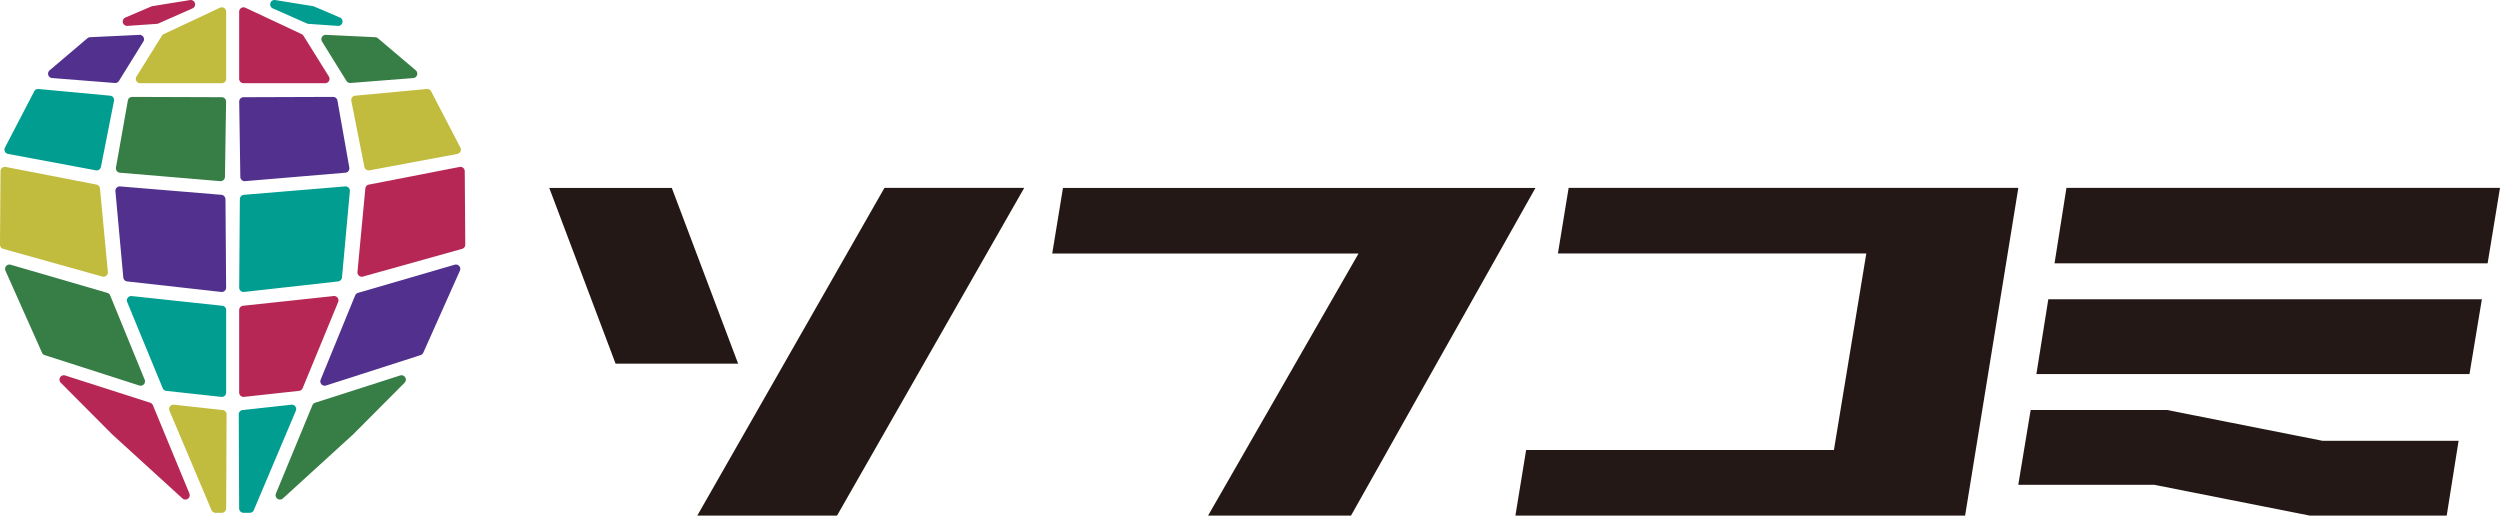
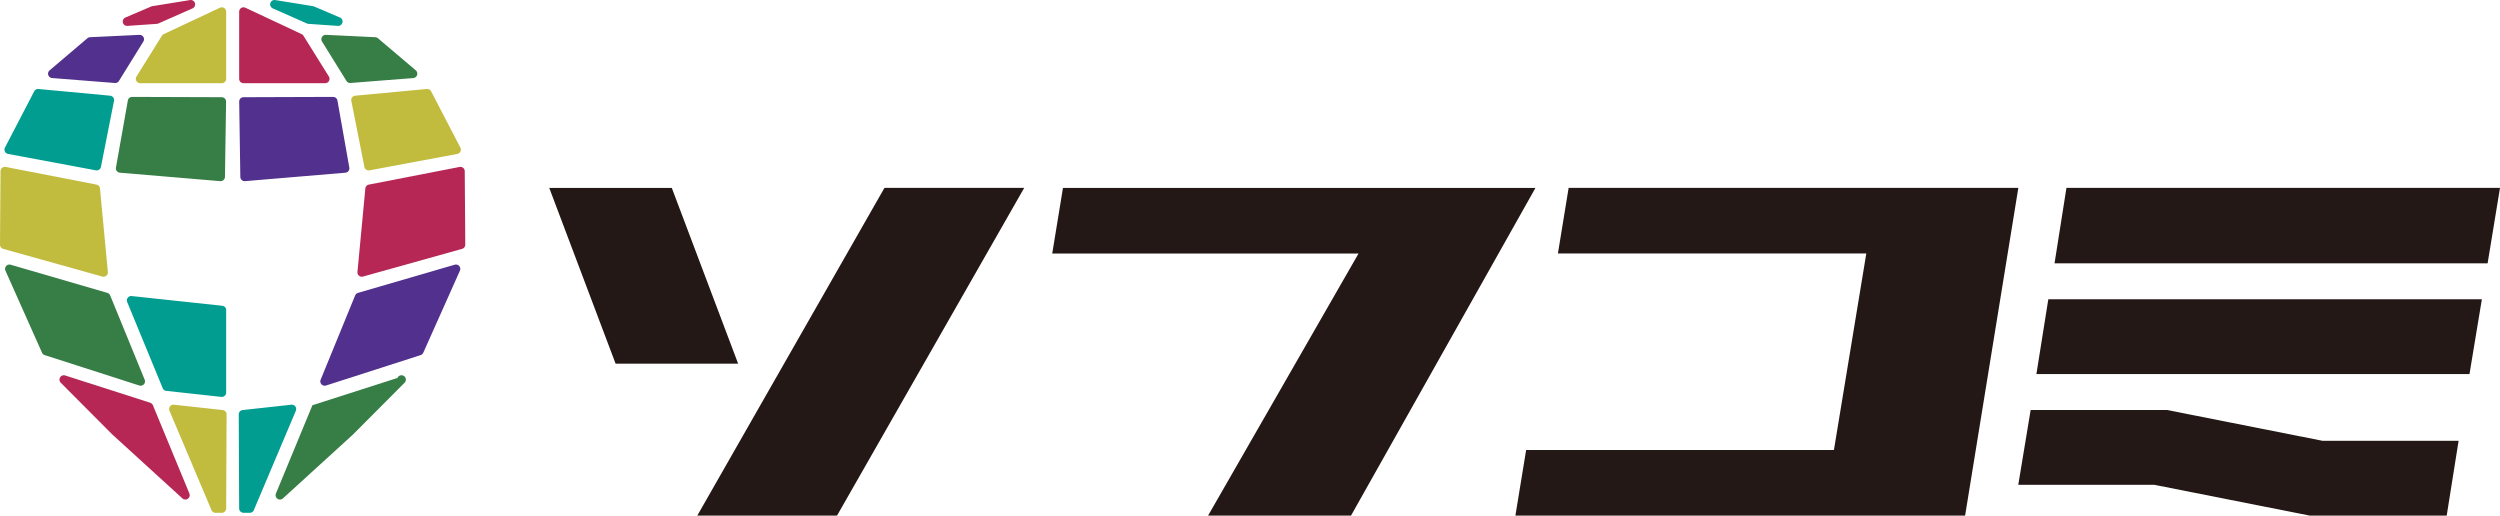
<svg xmlns="http://www.w3.org/2000/svg" id="Group_460" data-name="Group 460" width="221.999" height="45.784" viewBox="0 0 221.999 45.784">
  <defs>
    <clipPath id="clip-path">
      <rect id="Rectangle_370" data-name="Rectangle 370" width="221.999" height="45.785" fill="none" />
    </clipPath>
  </defs>
  <g id="Group_456" data-name="Group 456" clip-path="url(#clip-path)">
    <path id="Path_869" data-name="Path 869" d="M66.41,104.651l-4.325.474a.388.388,0,0,0-.346.387l.036,8.351a.388.388,0,0,0,.388.386h.558a.388.388,0,0,0,.357-.237l3.732-8.825a.388.388,0,0,0-.4-.536" transform="translate(-40.538 -68.713)" fill="#009d90" />
-     <path id="Path_870" data-name="Path 870" d="M74.531,99.695l-3.241,7.841a.388.388,0,0,0,.619.435l6.225-5.676,4.582-4.6a.388.388,0,0,0-.393-.643l-7.552,2.422a.388.388,0,0,0-.24.221" transform="translate(-46.788 -63.711)" fill="#367d46" />
-     <path id="Path_871" data-name="Path 871" d="M61.847,77.8v7.321a.388.388,0,0,0,.43.385l4.892-.536a.388.388,0,0,0,.316-.238l3.152-7.648a.388.388,0,0,0-.4-.533l-8.044.863a.388.388,0,0,0-.346.386" transform="translate(-40.609 -50.263)" fill="#b72756" />
+     <path id="Path_870" data-name="Path 870" d="M74.531,99.695l-3.241,7.841a.388.388,0,0,0,.619.435l6.225-5.676,4.582-4.6a.388.388,0,0,0-.393-.643a.388.388,0,0,0-.24.221" transform="translate(-46.788 -63.711)" fill="#367d46" />
    <path id="Path_872" data-name="Path 872" d="M85.926,71.151l-3.065,7.486a.388.388,0,0,0,.478.516l8.4-2.7a.388.388,0,0,0,.236-.211l3.253-7.285a.388.388,0,0,0-.462-.531l-8.585,2.5a.387.387,0,0,0-.251.225" transform="translate(-54.388 -44.92)" fill="#51308e" />
-     <path id="Path_873" data-name="Path 873" d="M61.913,49.33l-.057,7.855a.387.387,0,0,0,.431.388l8.353-.935a.388.388,0,0,0,.343-.35l.7-7.665a.388.388,0,0,0-.418-.421l-8.992.745a.388.388,0,0,0-.356.384" transform="translate(-40.615 -31.648)" fill="#009d90" />
    <path id="Path_874" data-name="Path 874" d="M101.51,43.159l-8.057,1.567a.388.388,0,0,0-.312.344l-.7,7.413a.387.387,0,0,0,.49.41l8.8-2.459a.388.388,0,0,0,.284-.376l-.047-6.521a.388.388,0,0,0-.462-.378" transform="translate(-60.699 -28.334)" fill="#b72756" />
    <path id="Path_875" data-name="Path 875" d="M97.53,23.014l-6.352.593a.388.388,0,0,0-.344.462l1.16,5.861a.388.388,0,0,0,.452.306l7.8-1.457a.388.388,0,0,0,.273-.56l-2.6-5a.388.388,0,0,0-.38-.207" transform="translate(-59.636 -15.11)" fill="#c1bb3e" />
    <path id="Path_876" data-name="Path 876" d="M70.2,25.058l-7.953.027a.388.388,0,0,0-.386.394l.1,6.68a.388.388,0,0,0,.42.38l8.91-.75a.388.388,0,0,0,.349-.454l-1.056-5.956a.388.388,0,0,0-.383-.32" transform="translate(-40.62 -16.453)" fill="#51308e" />
    <path id="Path_877" data-name="Path 877" d="M87.884,9.221,83.5,9.012a.388.388,0,0,0-.348.592l2.17,3.5a.388.388,0,0,0,.36.182l5.576-.44a.388.388,0,0,0,.22-.682L88.116,9.313a.391.391,0,0,0-.233-.092" transform="translate(-54.557 -5.917)" fill="#367d46" />
    <path id="Path_878" data-name="Path 878" d="M73.674.547,70.32.006A.388.388,0,0,0,70.1.744l3.038,1.343a.381.381,0,0,0,.13.032l2.616.18a.388.388,0,0,0,.179-.743l-2.3-.982a.4.4,0,0,0-.091-.026" transform="translate(-45.877 0)" fill="#009d90" />
    <path id="Path_879" data-name="Path 879" d="M67.393,4.272,62.4,1.93a.388.388,0,0,0-.553.351V8.243a.388.388,0,0,0,.388.388h7.25a.388.388,0,0,0,.329-.593l-2.257-3.62a.389.389,0,0,0-.164-.146" transform="translate(-40.609 -1.243)" fill="#b72756" />
    <path id="Path_880" data-name="Path 880" d="M44.166,104.651l4.325.474a.388.388,0,0,1,.346.387l-.036,8.351a.388.388,0,0,1-.388.386h-.558a.388.388,0,0,1-.357-.237l-3.732-8.825a.388.388,0,0,1,.4-.536" transform="translate(-28.717 -68.713)" fill="#c1bb3e" />
    <path id="Path_881" data-name="Path 881" d="M23.67,99.695l3.241,7.841a.388.388,0,0,1-.619.435l-6.225-5.676-4.582-4.6a.388.388,0,0,1,.393-.643l7.552,2.422a.388.388,0,0,1,.24.221" transform="translate(-10.092 -63.711)" fill="#b72756" />
    <path id="Path_882" data-name="Path 882" d="M41.619,77.8v7.321a.388.388,0,0,1-.43.385L36.3,84.972a.388.388,0,0,1-.316-.238l-3.152-7.648a.388.388,0,0,1,.4-.533l8.044.863a.388.388,0,0,1,.346.386" transform="translate(-21.536 -50.263)" fill="#009d90" />
    <path id="Path_883" data-name="Path 883" d="M10.641,71.151l3.065,7.486a.388.388,0,0,1-.478.516l-8.4-2.7a.388.388,0,0,1-.236-.211L1.344,68.959a.388.388,0,0,1,.462-.531l8.585,2.5a.387.387,0,0,1,.251.225" transform="translate(-0.859 -44.92)" fill="#367d46" />
-     <path id="Path_884" data-name="Path 884" d="M39.631,49.33l.057,7.855a.387.387,0,0,1-.431.388L30.9,56.638a.388.388,0,0,1-.343-.35l-.7-7.665a.388.388,0,0,1,.418-.421l8.992.745a.388.388,0,0,1,.356.384" transform="translate(-19.608 -31.648)" fill="#51308e" />
    <path id="Path_885" data-name="Path 885" d="M.509,43.159l8.057,1.567a.388.388,0,0,1,.312.344l.7,7.413a.387.387,0,0,1-.49.41l-8.8-2.459A.388.388,0,0,1,0,50.058l.047-6.521a.388.388,0,0,1,.462-.378" transform="translate(0 -28.334)" fill="#c1bb3e" />
    <path id="Path_886" data-name="Path 886" d="M4.193,23.014l6.352.593a.388.388,0,0,1,.344.462L9.73,29.929a.388.388,0,0,1-.452.306l-7.8-1.457a.388.388,0,0,1-.273-.56l2.6-5a.388.388,0,0,1,.38-.207" transform="translate(-0.766 -15.11)" fill="#009d90" />
    <path id="Path_887" data-name="Path 887" d="M31.417,25.058l7.953.027a.388.388,0,0,1,.386.394l-.1,6.68a.388.388,0,0,1-.42.38l-8.91-.75a.388.388,0,0,1-.349-.454l1.056-5.956a.388.388,0,0,1,.383-.32" transform="translate(-19.68 -16.453)" fill="#367d46" />
    <path id="Path_888" data-name="Path 888" d="M16.151,9.221l4.388-.208a.388.388,0,0,1,.348.592l-2.169,3.5a.389.389,0,0,1-.36.182l-5.576-.44a.388.388,0,0,1-.22-.682l3.357-2.852a.391.391,0,0,1,.233-.092" transform="translate(-8.157 -5.917)" fill="#51308e" />
    <path id="Path_889" data-name="Path 889" d="M34.359.547,37.713.006a.388.388,0,0,1,.218.738L34.893,2.087a.381.381,0,0,1-.13.032l-2.616.18a.388.388,0,0,1-.179-.743l2.3-.982a.4.4,0,0,1,.091-.026" transform="translate(-20.835 0)" fill="#b72756" />
    <path id="Path_890" data-name="Path 890" d="M37.589,4.272,42.582,1.93a.388.388,0,0,1,.553.351V8.243a.388.388,0,0,1-.388.388H35.5a.388.388,0,0,1-.329-.593l2.257-3.62a.389.389,0,0,1,.164-.146" transform="translate(-23.052 -1.243)" fill="#c1bb3e" />
    <path id="Path_891" data-name="Path 891" d="M155.18,77.69l16.62-29.1H184.21l-16.621,29.1ZM147.926,64.2l-5.891-15.606h10.882L158.808,64.2Z" transform="translate(-93.261 -31.905)" fill="#231815" />
    <path id="Path_892" data-name="Path 892" d="M285.945,77.69l13.362-23.274h-27.2l.952-5.825h41.958l-16.38,29.1Z" transform="translate(-178.668 -31.905)" fill="#231815" />
    <path id="Path_893" data-name="Path 893" d="M391.875,77.69l.953-5.825h27.332l2.875-17.45H395.65l.952-5.825h39.933l-4.727,29.1Z" transform="translate(-257.308 -31.905)" fill="#231815" />
    <path id="Path_894" data-name="Path 894" d="M547.8,77.69l-13.792-2.732h-12.09l1.1-6.644h12.118l13.791,2.732h12.093l-1.057,6.644ZM523.528,65.124l1.058-6.644h38.5l-1.1,6.644Zm1.611-9.834,1.057-6.7h38.5l-1.1,6.7Z" transform="translate(-342.697 -31.905)" fill="#231815" />
  </g>
</svg>